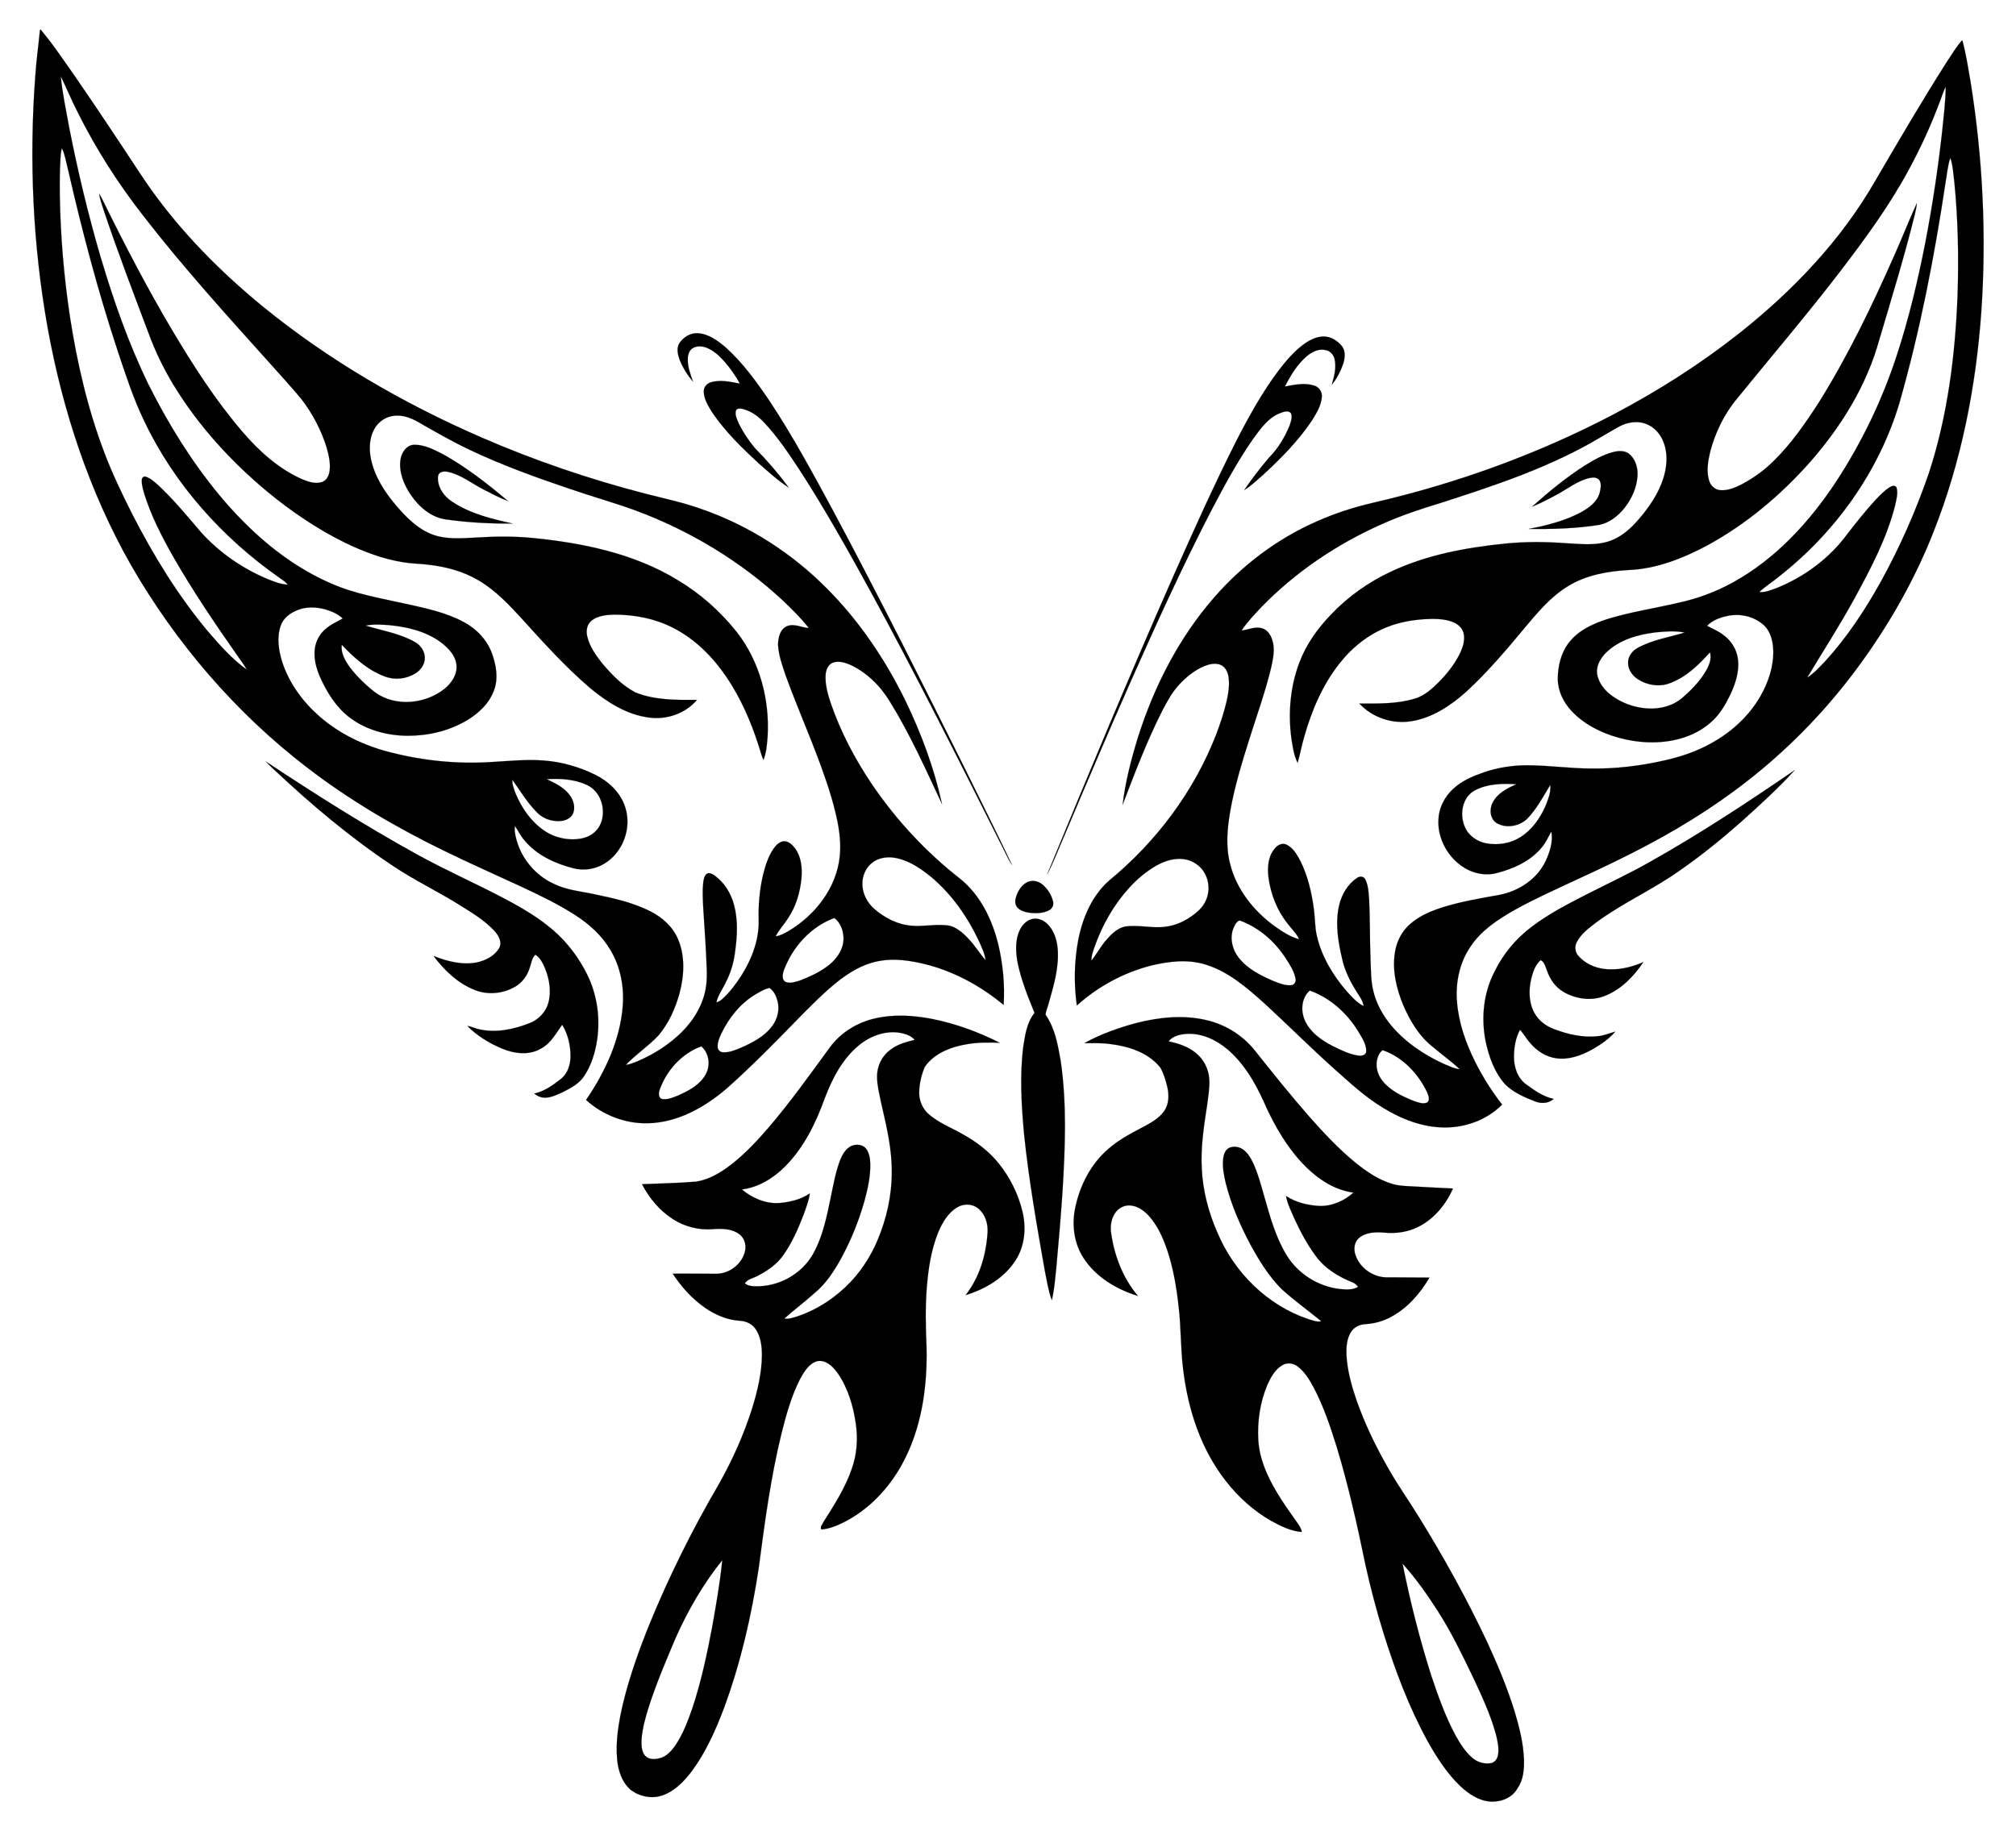
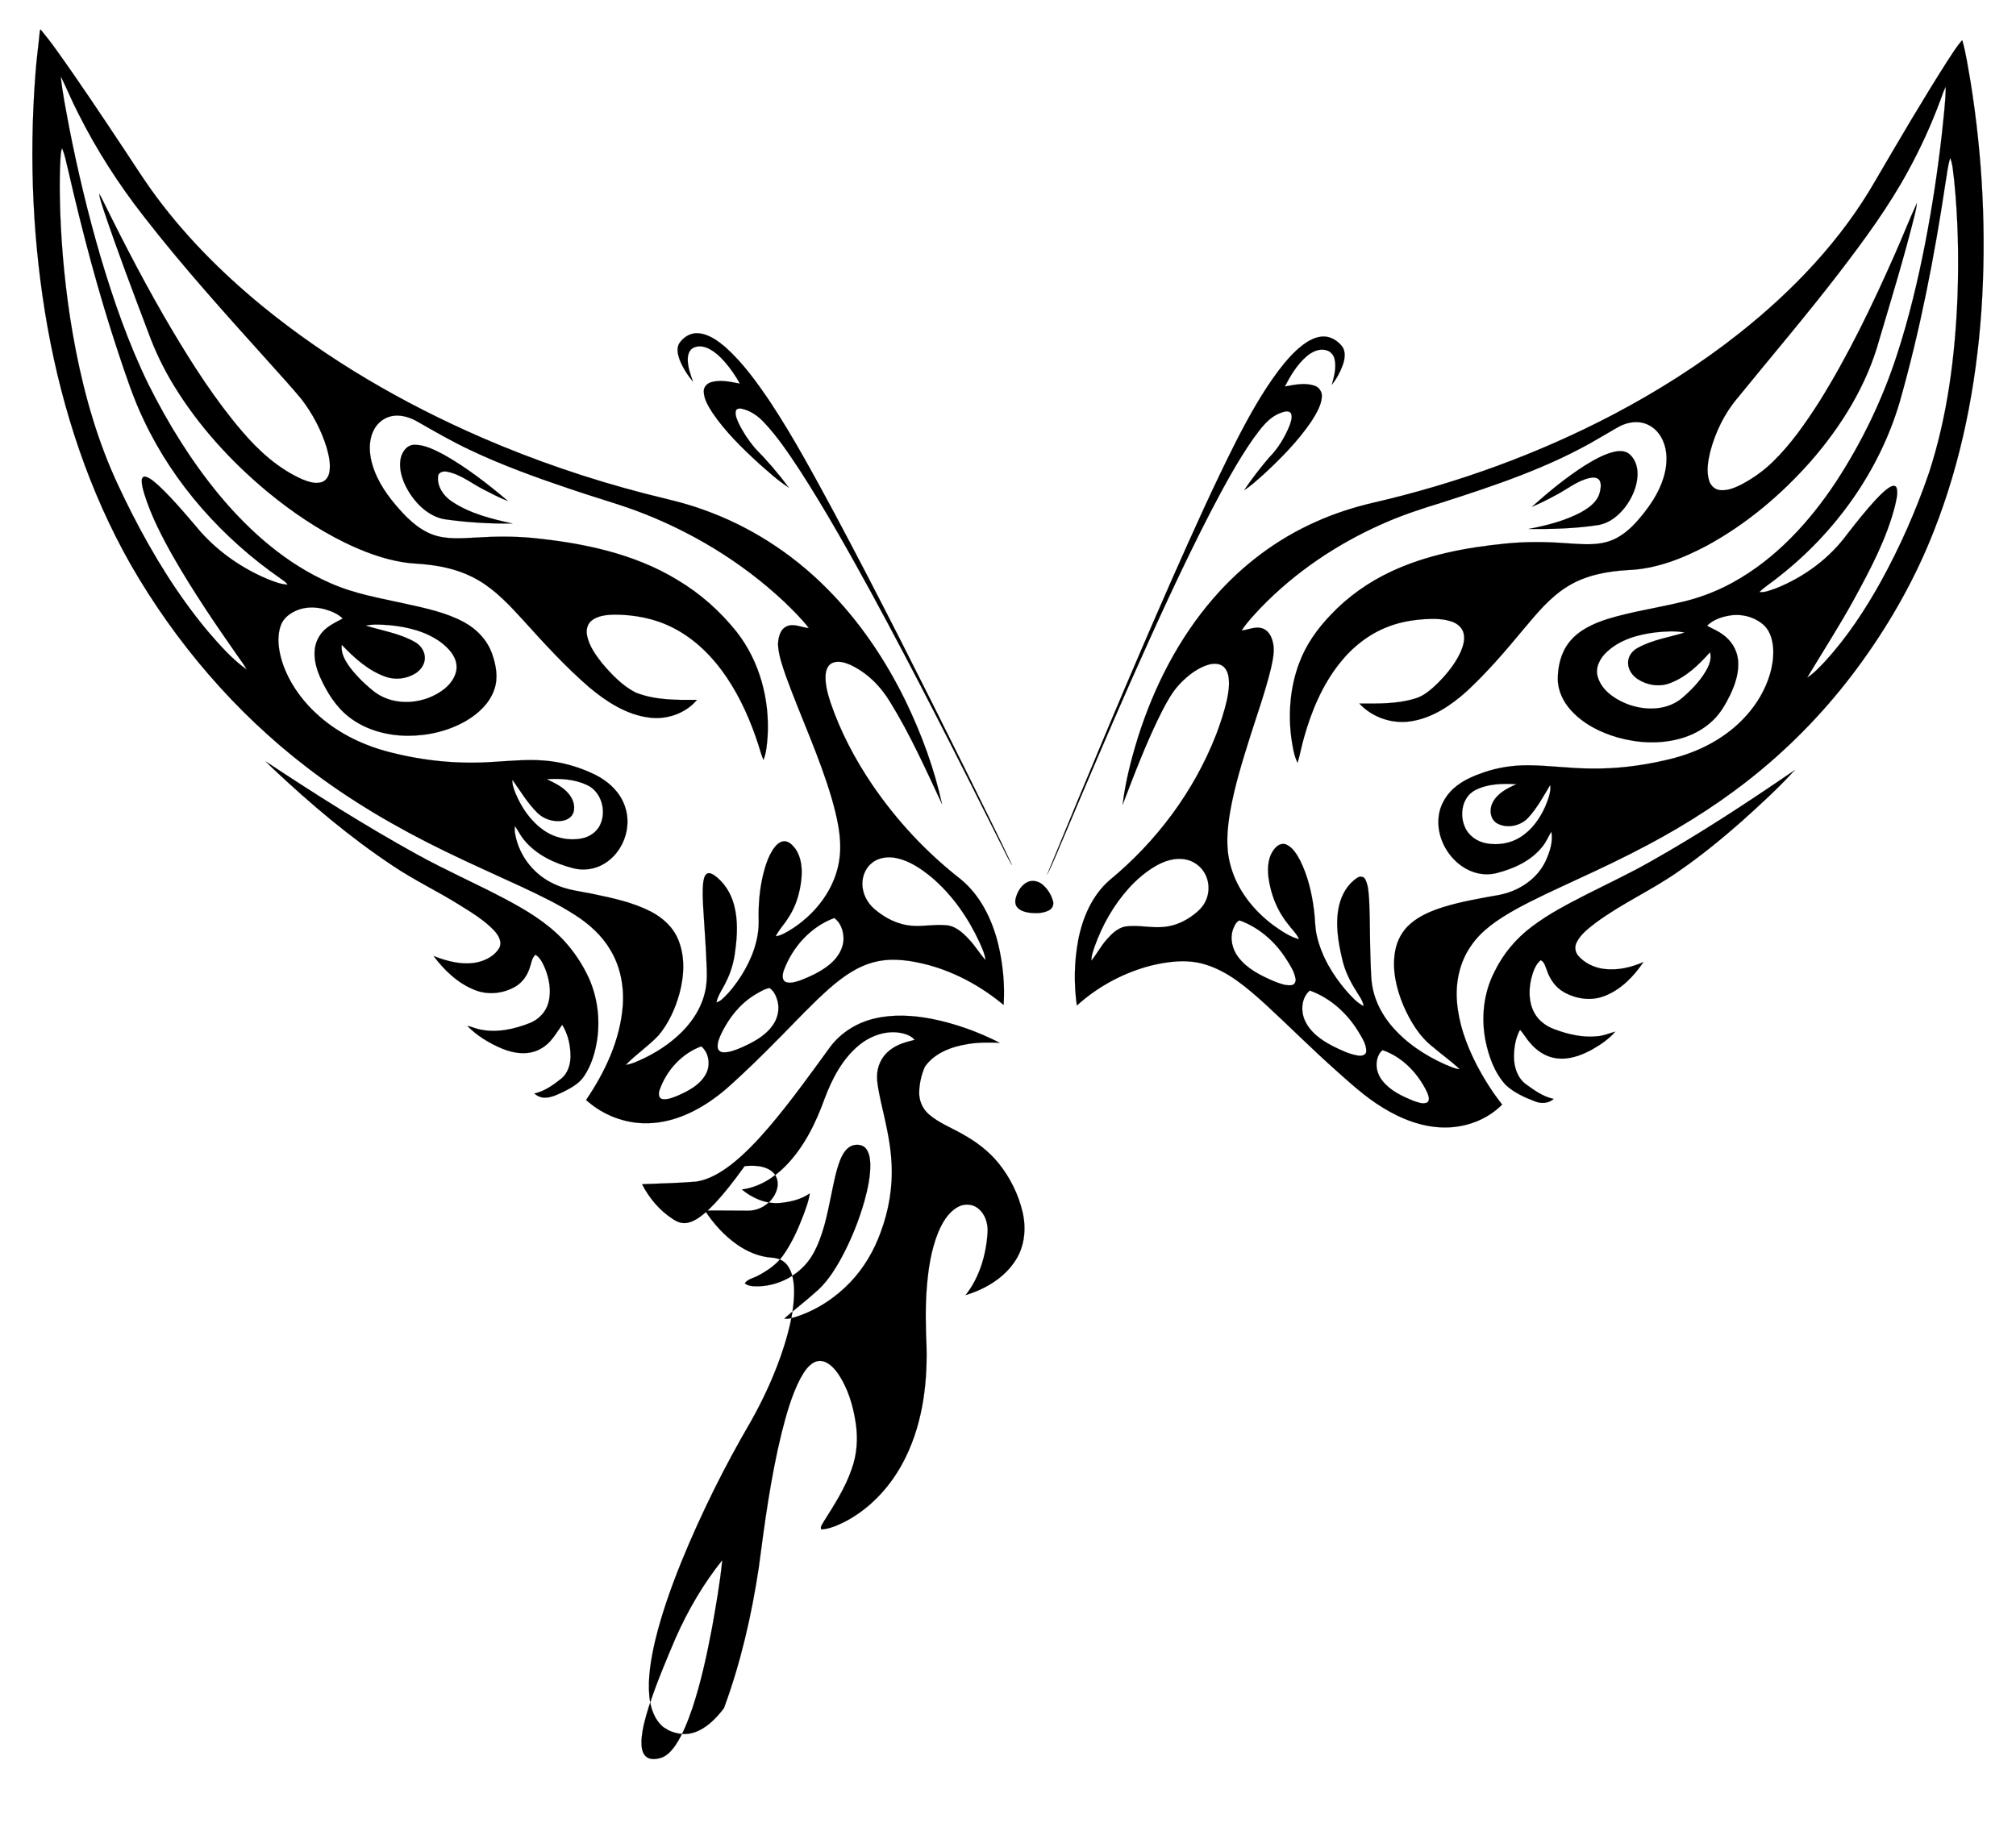
<svg xmlns="http://www.w3.org/2000/svg" version="1.1" id="Layer_1" x="0px" y="0px" viewBox="-2607.032 482.767 1768.032 1606.139" enable-background="new -2607.032 482.767 1768.032 1606.139" xml:space="preserve">
  <g id="_x23_fefefeff">
</g>
  <g id="_x23_000000ff">
    <path stroke="#000000" stroke-width="0.094" d="M-2572.053,509.6l0.616-0.995c4.823,5.869,9.505,11.85,13.894,18.039   c20.619,28.755,40.175,58.24,59.774,87.692c7.683,11.487,15.055,23.192,23.064,34.457   c27.533,38.578,61.177,72.494,97.753,102.51c58.125,47.49,123.679,85.396,192.406,115.292   c46.272,20.059,94.129,36.419,142.936,49.061c16.619,4.294,33.489,7.766,49.666,13.61   c41.434,14.31,79.242,38.596,110.079,69.692c28.658,28.747,51.588,62.85,69.298,99.284   c13.79,28.69,24.923,58.804,31.713,89.945c-14.192-30.339-27.892-61.055-45.516-89.613   c-8.419-14.059-20.58-26.179-35.621-32.965c-4.785-1.94-10.461-3.526-15.399-1.232   c-4.07,2.09-5.487,6.941-5.646,11.206c-0.303,8.105,1.98,16.023,4.45,23.658   c8.672,25.331,21.23,49.212,36.175,71.383c21.338,31.412,47.466,59.591,77.409,82.959   c17.686,14.271,28.057,35.644,33.394,57.357c4.135,17.405,5.886,35.451,4.756,53.325   c-19.026-15.83-41.165-28.153-65.078-34.8c-15.462-4.13-32-6.903-47.794-2.958   c-15.116,3.648-28.055,12.937-39.61,22.989c-15.111,13.308-28.818,28.108-42.977,42.405   c-15.596,15.819-31.366,31.482-48.044,46.16c-19.167,16.324-42.784,29.445-68.519,29.974   c-19.798,0.477-39.539-7.114-54.165-20.419c16.674-24.549,29.863-52.586,32.176-82.512   c1.245-16.92-2.002-34.41-10.828-49.028c-7.349-12.597-18.409-22.599-30.585-30.422   c-14.936-9.709-31.05-17.383-47.138-24.947c-22.478-10.428-45.143-20.419-67.395-31.306   c-42.645-20.73-83.811-44.778-121.388-73.768c-62.513-48.02-114.725-109.045-154.007-177.294   c-36.519-64.257-59.904-135.4-73.02-207.969c-13.031-72.858-16.386-147.381-10.84-221.156   C-2575.183,535.963-2573.298,522.815-2572.053,509.6 M-2546.513,593.806   c7.494,38.4,16.624,76.495,27.604,114.054c11.393,38.297,24.54,76.21,42.106,112.156   c17.232,34.433,37.627,67.425,62.202,97.124c26.683,31.993,58.928,60.456,97.455,77.2   c21.152,9.454,44.156,13.22,66.621,18.217c17.096,3.79,34.574,7.439,50.145,15.8   c11.285,6.013,20.734,15.864,24.98,28.057c3.394,9.771,5.431,20.725,1.983,30.776   c-4.004,12.2-13.9,21.456-24.735,27.802c-15.502,9.02-33.554,13.213-51.414,13.162   c-18.059-0.128-36.486-5.035-50.96-16.117c-12.009-9.155-20.044-22.447-26.116-36.041   c-4.744-11.066-7.208-24.884-0.064-35.527c4.545-7.548,12.842-11.125,20.238-15.167   c-4.314-4.201-10.028-6.505-15.721-8.137c-7.97-2.136-16.721-2.287-24.434,0.935   c-6.192,2.552-12.106,6.994-14.275,13.59c-3.521,10.3-1.803,21.562,1.363,31.721   c6.09,18.769,18.22,35.174,33.007,48.049c17.707,15.377,39.461,25.663,62.138,31.285   c29.314,7.498,59.782,10.476,89.98,8.324c14.655-0.816,29.351-2.36,44.038-1.215   c15.794,1.125,31.291,5.617,45.496,12.556c11.761,5.908,22.244,15.705,26.188,28.558   c5.954,18.096-2.066,39.63-18.422,49.403c-8.133,4.985-18.303,6.402-27.498,3.907   c-15.908-4.171-31.773-11.467-42.453-24.363c-3.346-3.79-5.457-8.414-8.32-12.528   c-0.732,3.993,0.254,8.003,1.246,11.852c4.52,16.879,16.774,31.431,32.656,38.739   c11.316,5.621,24.069,6.661,36.26,9.294c16.598,3.493,33.435,7.169,48.661,14.928   c10.335,5.248,19.582,13.469,24.126,24.328c6.429,15.05,5.43,32.181,1.299,47.701   c-3.715,13.273-9.491,26.245-18.458,36.83c-8.83,9.376-19.743,16.532-28.64,25.807   c4.022-0.531,7.793-2.137,11.499-3.735c13.877-6.073,26.874-14.409,37.66-25.102   c11.029-10.99,19.397-25.204,21.368-40.827c1.186-9.17,0.21-18.42-0.079-27.62   c-0.65-13.859-1.802-27.687-2.56-41.543c-0.307-7.024-0.741-14.092,0.045-21.098   c0.426-2.7,0.8-5.868,3.095-7.694c2.176-1.405,4.743,0.091,6.64,1.301   c8.771,6.197,14.655,15.899,17.345,26.198c3.423,12.953,2.802,26.566,0.998,39.716   c-1.066,9.432-3.586,18.705-7.906,27.18c-2.765,6.192-7.178,11.704-8.618,18.435   c1.881-0.588,3.637-1.523,5.07-2.906c6.763-6.115,12.303-13.483,17.165-21.163   c8.832-14.185,15.133-30.55,14.863-47.455c-0.378-13.444,0.667-26.982,3.76-40.087   c1.985-8.181,4.562-16.407,9.358-23.41c2.241-3.106,5.388-6.344,9.496-6.387c4.07,0.133,7.058,3.418,9.403,6.412   c5.449,7.574,6.252,17.387,5.453,26.408c-1.219,12.148-4.723,24.282-11.602,34.477   c-3.38,5.552-8.072,10.222-10.945,16.076c3.972-0.469,7.498-2.496,10.938-4.424   c23.573-13.866,42.412-37.921,45.228-65.677c1.822-17.186-2.378-34.278-7.002-50.704   c-10.764-36.767-27.188-71.499-40.24-107.459c-3.054-8.914-6.343-17.961-6.889-27.45   c0.119-6.043,1.653-13.514,7.75-16.255c6.397-2.637,12.865,1.145,19.274,1.621   c-6.431-8.323-13.961-15.727-21.529-23.014c-37.879-35.586-83.321-62.872-132.073-80.749   c-18.507-6.639-37.461-11.932-56.031-18.375c-29.816-10.032-59.46-20.758-87.891-34.26   c-15.411-7.309-30.201-15.81-44.989-24.276c-6.27-3.683-13.516-6.324-20.892-5.599   c-7.193,0.58-13.847,4.998-17.423,11.229c-4.582,7.76-4.968,17.272-3.357,25.951   c3.047,15.555,11.783,29.329,21.92,41.241c8.961,10.525,19.08,20.909,32.285,25.853   c12.229,4.469,25.455,3.226,38.185,2.594c16.482-1.049,33.041-1.215,49.5,0.356   c43.98,4.407,88.78,13.509,126.976,36.789c20.006,11.873,37.688,27.576,52.129,45.776   c20.14,25.788,28.963,59.306,27.011,91.726c-0.574,6.89-1.042,13.952-3.6,20.437   c-1.984-4.299-3.006-8.954-4.521-13.421c-6.684-20.678-15.512-40.801-27.645-58.89   c-12.232-18.139-28.21-34.256-47.985-44.034c-15.621-7.863-33.236-11.138-50.646-11.135   c-6.815,0.178-14.206,0.812-19.798,5.112c-4.073,3.1-5.153,8.7-4.094,13.485   c1.914,9.008,7.409,16.716,12.979,23.847c8.437,9.966,17.743,19.763,29.444,25.846   c17.06,6.849,35.834,6.619,53.918,6.516c-10.048,11.95-26.439,17.525-41.772,15.522   c-20.014-2.479-37.551-13.894-52.698-26.568c-20.839-18.011-39.435-38.409-57.855-58.827   c-11.827-12.924-23.956-26.046-39.208-34.998c-13.704-8.146-29.446-12.167-45.198-13.854   c-6.894-0.835-13.884-0.847-20.736-1.997c-17.87-2.845-34.956-9.31-51.165-17.173   c-24.34-11.922-46.891-27.265-67.786-44.463c-32.099-26.667-60.698-57.941-82.457-93.648   c-8.969-14.671-16.442-30.238-22.312-46.401c-13.437-35.528-26.965-71.043-39.064-107.06   c-1.428-4.778-3.359-9.467-3.95-14.456c1.737,2.722,3.054,5.667,4.507,8.543   c18.575,37.64,37.997,74.899,59.409,111.015c18.375,30.859,37.855,61.284,61.243,88.626   c14.788,17.392,32.223,33.19,53.337,42.42c5.138,2.017,10.898,3.997,16.41,2.353   c4.002-1.144,6.375-5.109,7.007-9.034c1.143-7.126-0.481-14.342-2.408-21.182   c-4.729-15.421-12.378-29.944-22.2-42.708c-8.555-10.345-17.671-20.201-26.593-30.22   c-38.306-42.626-76.866-85.127-111.99-130.441c-21.845-27.973-41.099-58.001-57.015-89.736   c-5.567-10.706-10.105-21.915-15.435-32.72C-2552.283,564.531-2549.179,579.157-2546.513,593.806 M-2554.105,623.215   c-0.55,10.422-0.635,20.873-0.472,31.302c0.569,35.546,3.607,71.057,8.901,106.211   c6.282,40.566,15.592,80.82,30.217,119.236c6.973,18.445,15.547,36.224,24.417,53.809   c18.634,36.348,40.111,71.468,66.379,102.84c10.382,12.029,21.015,24.166,33.998,33.477   c-2.25-4.287-5.343-8.049-8.027-12.052c-19.838-28.307-39.245-56.97-56.437-86.966   c-9.925-17.592-19.325-35.67-25.334-55.024c-1.095-3.854-2.331-7.784-2.24-11.844   c-0.084-1.746,1.17-3.921,3.193-3.351c4.668,1.315,8.218,4.925,11.794,8.022   c13.265,12.521,24.91,26.613,36.719,40.479c16.181,18.031,36.601,32.16,58.947,41.471   c5.532,2.179,11.202,4.456,17.223,4.762c-1.593-2.48-4.224-3.91-6.521-5.615   c-50.52-35.193-93.075-82.639-119.466-138.482c-9.221-19.108-15.773-39.316-22.489-59.39   c-17.492-52.626-31.615-106.305-43.993-160.351c-1.698-6.356-2.614-13.005-5.394-19.02   C-2553.813,616.115-2553.879,619.697-2554.105,623.215 M-2300.084,1068.248c6.39,8.333,14.048,15.664,22.341,22.082   c17.956,12.697,43.858,9.978,60.645-3.433c6.167-5.038,11.293-12.65,10.396-20.945   c-0.867-8.229-7.049-14.599-13.251-19.475c-13.171-9.862-29.717-13.876-45.859-15.369   c-6.811-0.455-13.774-1.026-20.502,0.418c14.464,4.488,29.865,6.781,43.18,14.415   c5.301,2.93,9.147,8.782,8.651,14.956c-0.415,5.248-3.872,9.823-8.238,12.542   c-7.946,4.948-18.137,6.058-26.892,2.683c-14.881-5.487-26.909-16.454-37.694-27.756   C-2308.314,1055.764-2304.231,1062.504-2300.084,1068.248 M-2154.868,1178.733   c5.233,12.651,13.377,24.458,24.719,32.353c9.538,6.707,21.805,9.329,33.254,7.139   c6.576-1.256,12.77-5.254,15.872-11.307c6.338-12.342,1.558-29.959-11.545-35.733   c-10.869-5.014-23.196-5.697-34.974-4.969c6.822,3.343,14.023,6.626,19.017,12.578   c3.798,4.352,6.151,10.561,4.498,16.289c-1.254,4.552-5.879,7.157-10.3,7.724   c-7.812,1.066-16.128-1.649-21.663-7.3c-8.543-8.502-14.699-18.961-21.642-28.718   C-2157.981,1170.959-2156.339,1174.917-2154.868,1178.733 M-2028.608,1438.966c-1,2.792-1.055,7.345,2.727,7.923   c4.87,0.57,9.546-1.569,13.951-3.381c9.1-4.057,18.623-9.121,23.691-18.121   c4.53-7.827,3.28-18.894-3.779-24.818C-2009.24,1406.933-2022.649,1421.766-2028.608,1438.966 M-1974.257,1388.983   c-1.796,3.887-3.757,8.06-3.371,12.451c0.109,2.502,2.362,4.333,4.798,4.371   c5.241,0.293,10.243-1.819,15.029-3.736c10.362-4.557,21.03-9.912,27.928-19.226   c4.73-6.175,6.78-14.48,4.731-22.054c-1.172-4.337-3.185-8.912-7.093-11.415   c-4.777,0.97-8.982,3.753-13.149,6.171C-1958.174,1363.433-1967.734,1375.602-1974.257,1388.983 M-1919.672,1334.065   c-1.096,3.309-2.05,8.552,2.048,10.196c4.223,1.31,8.668-0.301,12.694-1.619   c9.149-3.567,18.217-7.82,25.812-14.138c6.681-5.602,11.956-13.721,11.866-22.692   c-0.103-6.651-2.543-13.784-8.095-17.811C-1896.13,1295.654-1912.101,1313.523-1919.672,1334.065 M-1850.729,1258.338   c0.061,8.295,4.232,16.242,10.402,21.663c9.264,7.984,20.75,13.957,33.114,14.792   c9.655,0.839,19.275-1.342,28.924-0.495c8.651,0.124,15.5,6.424,21.062,12.409   c5.375,5.622,9.289,12.446,14.507,18.206c-0.583-5.63-3.232-10.753-5.405-15.886   c-9.941-21.401-23.756-41.296-41.798-56.645c-8.988-7.366-18.936-14.304-30.471-16.837   c-7.337-1.638-15.675-0.862-21.718,3.958C-1847.858,1243.883-1850.874,1251.202-1850.729,1258.338z" />
    <path stroke="#000000" stroke-width="0.094" d="M-2255.884,886.402c0.771-6.392,5.333-13.588,12.457-13.505   c9.142,0.016,17.498,4.509,25.43,8.586c20.293,11.392,38.727,25.784,56.47,40.761   c-7.346-2.668-14.22-6.478-21.189-9.982c-10.541-5.352-20.071-13.289-31.892-15.682   c-3.181-0.77-7.794,0.031-8.28,3.929c-0.919,9.1,4.955,17.525,12.347,22.303   c15.853,10.583,34.716,15.149,53.092,19.189c-19.222,0.175-38.485-0.839-57.536-3.486   c-13.596-1.445-24.739-11.182-32.128-22.156C-2252.83,907.584-2257.242,897.065-2255.884,886.402z" />
    <path stroke="#000000" stroke-width="0.094" d="M-2366.441,1158.091c-2.562-2.434-5.146-4.834-7.536-7.432   c43.094,28.571,86.843,56.254,132.111,81.278c25.429,14.114,52.11,25.769,77.816,39.36   c18.557,9.846,36.987,20.825,51.416,36.348c9.05,9.792,16.534,21.05,22.085,33.169   c7.421,16.676,9.836,35.474,7.266,53.526c-1.649,11.341-5.021,22.674-11.432,32.266   c-4.413,6.783-11.835,10.62-18.831,14.168c-5.379,2.361-10.985,5.335-17.044,4.748   c-2.957-0.22-5.594-1.736-7.864-3.541c8.962-1.954,16.547-7.478,23.62-13.049   c5.606-4.55,7.943-11.913,8.149-18.913c0.12-9.842-2.065-19.969-7.311-28.382   c-5.322,7.396-9.801,15.996-18.075,20.6c-10.477,6.509-23.763,4.867-34.653,0.323   c-11.169-4.718-21.877-11.15-30.394-19.847c3.791,0.489,7.223,2.392,10.984,3.062   c14.741,3.13,30.023-0.179,43.792-5.66c7.712-3.07,14.053-9.623,16.226-17.71   c2.765-10.144,0.899-21.051-3.074-30.628c-1.932-4.325-4.061-8.997-8.274-11.558   c-3.385,2.997-3.555,7.773-5.107,11.74c-2.101,6.603-6.374,12.59-12.396,16.142   c-10.646,6.287-24.2,7.679-35.725,3.023c-14.783-5.815-26.665-17.208-36.049-29.748   c12.126,4.675,25.435,8.236,38.449,5.474c7.466-1.704,15.009-5.678,19.052-12.396   c2.845-5.354-0.577-11.261-4.218-15.221c-8.655-9.253-19.648-15.851-30.322-22.508   c-19.15-12.06-39.709-21.711-58.504-34.362C-2299.578,1217.662-2333.854,1188.66-2366.441,1158.091z" />
    <path stroke="#000000" stroke-width="0.094" d="M-2010.953,798.41c-1.619-4.508-2.976-9.877-0.46-14.318   c3.547-5.519,9.923-9.546,16.642-9.019c9.282,0.643,17.142,6.488,24.014,12.296   c15.363,13.749,27.443,30.652,38.959,47.63c20.653,31.246,38.352,64.298,56.177,97.204   c39.681,74.307,77.496,149.576,114.94,225.027c13.79,28.102,27.903,56.062,41.253,84.362   c-4.153-6.171-6.896-13.175-10.423-19.712c-36.884-73.657-73.922-147.257-113.305-219.615   c-19.899-36.319-40.134-72.494-62.628-107.281c-9.663-14.595-19.405-29.309-31.52-42.035   c-5.199-5.584-11.815-10.058-19.343-11.709c-1.815-0.336-4.353-0.226-5.038,1.867   c-0.866,3.734,0.954,7.366,2.374,10.716c3.814,7.914,8.724,15.295,14.366,22.024   c10.675,10.834,20.659,22.405,29.707,34.631c-9.458-6.057-17.759-13.716-26.179-21.107   c-14.874-13.646-29.476-27.901-40.869-44.66c-3.526-5.665-7.416-11.709-7.539-18.596   c-0.147-3.902,2.945-7.186,6.596-8.124c8.243-2.352,16.852-0.279,25.056,1.25   c-3.738-6.879-8.275-13.323-13.399-19.237c-4.263-4.816-9.134-9.315-15.072-11.958   c-4.08-1.75-9.141-2.239-13.043,0.226c-3.031,1.969-4.086,5.762-4.169,9.181   c-0.193,6.997,2.341,13.636,4.615,20.125C-2004.071,811.835-2008.186,805.393-2010.953,798.41z" />
-     <path stroke="#000000" stroke-width="0.094" d="M-2016.814,1552.167c-11.669-7.462-20.856-18.421-27.149-30.67   c15.873-0.673,31.779-0.926,47.611-2.272c11.437-1.81,21.596-8.033,30.64-14.982   c12.426-9.713,23.198-21.332,33.455-33.259c18.942-22.286,35.949-46.099,53.171-69.71   c9.513-12.834,23.88-21.674,39.409-25.172c16.245-3.819,33.225-2.748,49.509,0.303   c20.849,4.149,41.027,11.435,59.962,21.068c-9.313-0.404-18.704-0.433-27.934,1.061   c-14.196,2.277-29.239,7.687-37.778,19.936c-3.046,6.912-4.762,14.507-4.983,22.062   c-0.258,7.368,2.814,14.752,8.408,19.604c8.561,7.467,19.333,11.574,29.103,17.166   c12.17,6.655,23.537,15.118,32.268,25.995c9.927,12.347,17.139,26.929,20.814,42.344   c3.411,14.169,2.05,29.888-5.898,42.362c-9.842,15.606-26.643,25.527-43.978,30.764   c12.276-15.605,18.042-35.417,19.258-55.025c0.499-7.889-2.194-16.438-8.687-21.318   c-5.059-3.91-12.376-3.948-17.762-0.72c-8.331,4.791-13.264,13.593-16.912,22.179   c-6.317,15.708-8.755,32.653-10.037,49.444c-1.256,16.937-0.878,33.932-0.135,50.871   c0.845,35.329-4.333,71.761-21.552,103.077c-11.717,21.35-29.334,39.881-51.235,50.877   c-6.122,2.972-12.577,5.702-19.438,6.182c-1.47-2.299,1.057-4.556,1.915-6.624   c9.318-14.837,19.032-29.723,24.699-46.433c4.584-12.605,5.519-26.27,3.639-39.492   c-2.272-15.78-6.929-31.639-16.132-44.832c-4.046-5.564-10.227-11.709-17.74-10.234   c-7.277,2.045-11.42,9.171-14.896,15.335c-7.762,15.059-12.267,31.525-16.415,47.87   c-9.512,38.795-14.78,78.43-19.982,117.977c-6.322,41.888-15.847,83.439-30.532,123.217   c-7.348,19.386-15.867,38.611-28.252,55.36c-6.884,8.969-15.225,17.707-26.251,21.323   c-7.445,2.506-15.676,1.325-22.631-2.089l-4.259-2.638c-8.041-6.674-11.382-17.177-12.302-27.238   c-1.446-16.258,1.455-32.528,5.058-48.317c5.785-23.965,14.091-47.251,23.332-70.075   c17.249-42.096,37.545-82.939,60.492-122.212c12.011-21.274,22.161-43.664,29.508-66.98   c4.684-15.237,8.511-30.969,8.624-46.99c-0.1-8.025-1.026-16.633-5.95-23.269   c-3.109-4.266-8.305-6.437-13.459-6.7c-10.966-0.698-21.397-5.088-30.36-11.299   c-11.407-7.923-20.888-18.406-28.45-29.994c12.752-0.23,25.504,0.128,38.254,0.072   c11.712-0.051,23.014-8.861,25.261-20.466c1.088-5.384-0.907-11.431-5.539-14.569   c-6.701-4.715-15.317-4.687-23.155-4.072C-1994.308,1561.883-2006.619,1558.705-2016.814,1552.167 M-1956.444,1526.121   c9.121,7.531,20.787,12.721,32.803,11.894c9.395-0.792,18.916-3.023,26.791-8.426   c-0.838,6.538-3.365,12.689-5.535,18.851c-4.751,12.419-10.18,24.737-17.933,35.603   c-5.451,7.775-13.539,13.2-21.796,17.625c-3.933,2.21-8.933,2.819-11.72,6.692   c2.184,2.058,5.225,2.483,8.106,2.656c20.693,0.983,41.623-10.191,51.781-28.378   c8.797-15.819,12.234-33.827,15.853-51.37c2.181-10.435,4.052-21.015,7.908-31.002   c2.055-5.008,5.01-10.33,10.27-12.518c4.21-1.556,9.819-1.059,12.614,2.86   c2.69,3.748,3.324,8.516,3.502,13.014c0.205,11.007-2.209,21.875-5.071,32.441   c-4.991,17.67-11.929,34.816-20.722,50.931c-6.141,11.018-13.156,21.87-23.024,29.921   c-8.6,7.789-17.939,14.721-26.572,22.43c3.753,0.701,7.416-0.712,10.959-1.741   c17.947-5.94,34.182-16.694,47.163-30.38c11.724-12.359,20.504-27.352,26.285-43.334   c7.292-19.409,10.814-40.27,9.631-60.999c-0.849-18.476-5.453-36.453-9.488-54.42   c-1.351-6.954-3.166-13.9-3.21-21.008c-0.151-8.986,3.896-17.971,11.112-23.43   c6.252-5.138,14.182-7.249,21.872-9.144c-2.596-2.949-6.198-4.674-9.947-5.572   c-13.696-3.507-28.308,1.512-38.944,10.31c-14.489,11.999-23.451,29.186-29.988,46.521   c-7.779,21.601-18.135,42.9-34.415,59.424C-1928.448,1516.053-1941.666,1524.252-1956.444,1526.121    M-2014.383,1919.24c-8.535,20.086-17.104,40.209-23.772,61.004c-2.925,9.433-5.675,19.058-6.281,28.963   c-0.114,4.705,0.005,10.001,3.28,13.735c3.221,3.441,8.425,3.148,12.618,2.075   c6.08-1.422,10.416-6.429,13.848-11.326c6.711-9.982,10.985-21.345,14.893-32.651   c7.636-23.042,12.75-46.835,17.261-70.66c3.48-19.617,6.984-39.29,8.939-59.122   C-1990.166,1871.932-2003.633,1895.045-2014.383,1919.24z" />
+     <path stroke="#000000" stroke-width="0.094" d="M-2016.814,1552.167c-11.669-7.462-20.856-18.421-27.149-30.67   c15.873-0.673,31.779-0.926,47.611-2.272c11.437-1.81,21.596-8.033,30.64-14.982   c12.426-9.713,23.198-21.332,33.455-33.259c18.942-22.286,35.949-46.099,53.171-69.71   c9.513-12.834,23.88-21.674,39.409-25.172c16.245-3.819,33.225-2.748,49.509,0.303   c20.849,4.149,41.027,11.435,59.962,21.068c-9.313-0.404-18.704-0.433-27.934,1.061   c-14.196,2.277-29.239,7.687-37.778,19.936c-3.046,6.912-4.762,14.507-4.983,22.062   c-0.258,7.368,2.814,14.752,8.408,19.604c8.561,7.467,19.333,11.574,29.103,17.166   c12.17,6.655,23.537,15.118,32.268,25.995c9.927,12.347,17.139,26.929,20.814,42.344   c3.411,14.169,2.05,29.888-5.898,42.362c-9.842,15.606-26.643,25.527-43.978,30.764   c12.276-15.605,18.042-35.417,19.258-55.025c0.499-7.889-2.194-16.438-8.687-21.318   c-5.059-3.91-12.376-3.948-17.762-0.72c-8.331,4.791-13.264,13.593-16.912,22.179   c-6.317,15.708-8.755,32.653-10.037,49.444c-1.256,16.937-0.878,33.932-0.135,50.871   c0.845,35.329-4.333,71.761-21.552,103.077c-11.717,21.35-29.334,39.881-51.235,50.877   c-6.122,2.972-12.577,5.702-19.438,6.182c-1.47-2.299,1.057-4.556,1.915-6.624   c9.318-14.837,19.032-29.723,24.699-46.433c4.584-12.605,5.519-26.27,3.639-39.492   c-2.272-15.78-6.929-31.639-16.132-44.832c-4.046-5.564-10.227-11.709-17.74-10.234   c-7.277,2.045-11.42,9.171-14.896,15.335c-7.762,15.059-12.267,31.525-16.415,47.87   c-9.512,38.795-14.78,78.43-19.982,117.977c-6.322,41.888-15.847,83.439-30.532,123.217   c-6.884,8.969-15.225,17.707-26.251,21.323   c-7.445,2.506-15.676,1.325-22.631-2.089l-4.259-2.638c-8.041-6.674-11.382-17.177-12.302-27.238   c-1.446-16.258,1.455-32.528,5.058-48.317c5.785-23.965,14.091-47.251,23.332-70.075   c17.249-42.096,37.545-82.939,60.492-122.212c12.011-21.274,22.161-43.664,29.508-66.98   c4.684-15.237,8.511-30.969,8.624-46.99c-0.1-8.025-1.026-16.633-5.95-23.269   c-3.109-4.266-8.305-6.437-13.459-6.7c-10.966-0.698-21.397-5.088-30.36-11.299   c-11.407-7.923-20.888-18.406-28.45-29.994c12.752-0.23,25.504,0.128,38.254,0.072   c11.712-0.051,23.014-8.861,25.261-20.466c1.088-5.384-0.907-11.431-5.539-14.569   c-6.701-4.715-15.317-4.687-23.155-4.072C-1994.308,1561.883-2006.619,1558.705-2016.814,1552.167 M-1956.444,1526.121   c9.121,7.531,20.787,12.721,32.803,11.894c9.395-0.792,18.916-3.023,26.791-8.426   c-0.838,6.538-3.365,12.689-5.535,18.851c-4.751,12.419-10.18,24.737-17.933,35.603   c-5.451,7.775-13.539,13.2-21.796,17.625c-3.933,2.21-8.933,2.819-11.72,6.692   c2.184,2.058,5.225,2.483,8.106,2.656c20.693,0.983,41.623-10.191,51.781-28.378   c8.797-15.819,12.234-33.827,15.853-51.37c2.181-10.435,4.052-21.015,7.908-31.002   c2.055-5.008,5.01-10.33,10.27-12.518c4.21-1.556,9.819-1.059,12.614,2.86   c2.69,3.748,3.324,8.516,3.502,13.014c0.205,11.007-2.209,21.875-5.071,32.441   c-4.991,17.67-11.929,34.816-20.722,50.931c-6.141,11.018-13.156,21.87-23.024,29.921   c-8.6,7.789-17.939,14.721-26.572,22.43c3.753,0.701,7.416-0.712,10.959-1.741   c17.947-5.94,34.182-16.694,47.163-30.38c11.724-12.359,20.504-27.352,26.285-43.334   c7.292-19.409,10.814-40.27,9.631-60.999c-0.849-18.476-5.453-36.453-9.488-54.42   c-1.351-6.954-3.166-13.9-3.21-21.008c-0.151-8.986,3.896-17.971,11.112-23.43   c6.252-5.138,14.182-7.249,21.872-9.144c-2.596-2.949-6.198-4.674-9.947-5.572   c-13.696-3.507-28.308,1.512-38.944,10.31c-14.489,11.999-23.451,29.186-29.988,46.521   c-7.779,21.601-18.135,42.9-34.415,59.424C-1928.448,1516.053-1941.666,1524.252-1956.444,1526.121    M-2014.383,1919.24c-8.535,20.086-17.104,40.209-23.772,61.004c-2.925,9.433-5.675,19.058-6.281,28.963   c-0.114,4.705,0.005,10.001,3.28,13.735c3.221,3.441,8.425,3.148,12.618,2.075   c6.08-1.422,10.416-6.429,13.848-11.326c6.711-9.982,10.985-21.345,14.893-32.651   c7.636-23.042,12.75-46.835,17.261-70.66c3.48-19.617,6.984-39.29,8.939-59.122   C-1990.166,1871.932-2003.633,1895.045-2014.383,1919.24z" />
    <path stroke="#000000" stroke-width="0.094" d="M-1522.653,869.246c10.974-21.328,22.634-42.454,37.084-61.664   c6.288-8.197,13.081-16.165,21.363-22.433c5.18-3.826,11.211-7.125,17.812-7.224   c6.59-0.118,12.607,3.821,16.553,8.864c3.181,4.664,2.239,10.762,0.551,15.786   c-2.257,6.342-5.47,12.421-9.726,17.642c1.98-7.243,4.215-14.915,2.412-22.431   c-0.809-3.841-3.825-7.156-7.725-7.925c-6.194-1.566-12.383,1.647-16.954,5.591   c-8.235,7.18-13.984,16.711-18.89,26.341c8.393-1.53,17.292-3.535,25.67-0.805   c4.264,1.206,7.126,5.53,6.734,9.923c-0.615,7.888-5.042,14.827-9.127,21.366   c-11.883,17.554-26.904,32.728-42.447,47.039c-5.336,4.647-10.473,9.617-16.518,13.319   c6.661-9.825,13.943-19.265,21.634-28.323c7.897-7.907,13.769-17.656,18.051-27.931   c1.173-3.508,2.848-7.505,1.317-11.147c-2.177-2.772-6.125-1.335-8.859-0.358   c-10.893,3.875-17.712,13.861-24.288,22.751c-14.122,20.296-25.825,42.136-37.267,64.009   c-25.195,48.867-47.94,98.944-70.242,149.179c-19.804,44.759-38.952,89.807-58.036,134.884   c-5.073,11.42-9.325,23.243-15.199,34.284c35.844-87.239,72.153-174.296,110.207-260.602   C-1560.641,949.006-1542.595,908.663-1522.653,869.246z" />
    <path stroke="#000000" stroke-width="0.094" d="M-1715.455,1268.072c1.738-4.781,4.894-9.402,9.614-11.63   c4.337-2.007,9.587-0.779,13.135,2.265c4.479,3.821,7.813,9.074,9.209,14.796c0.769,2.994-0.699,6.237-3.429,7.663   c-5.121,2.78-11.238,2.838-16.89,2.278c-4.211-0.608-8.901-1.772-11.522-5.383   C-1717.382,1275.077-1716.659,1271.231-1715.455,1268.072z" />
    <path stroke="#000000" stroke-width="0.094" d="M-1609.086,1129.693c14.061-44.47,35.709-86.982,66.402-122.316   c24.685-28.539,55.528-51.864,90.097-67.095c15.805-7.079,32.357-12.437,49.202-16.39   c73.555-16.928,145.148-42.787,211.978-77.936c38.538-20.348,75.499-43.789,109.694-70.837   c47.108-37.318,89.49-81.668,119.473-134.051c20.545-35.091,41.023-70.246,62.905-104.532   c4.221-6.302,8.092-12.914,13.189-18.58c3.357,11.806,5.054,24.032,7.215,36.098   c10.727,66.644,14.136,134.508,9.522,201.861c-4.659,65.772-17.426,131.322-41.702,192.779   c-15.765,40.345-37.126,78.388-62.37,113.544c-25.359,35.438-55.204,67.674-88.706,95.54   c-30.759,25.659-64.589,47.464-99.954,66.201c-20.472,10.929-41.466,20.84-62.539,30.537   c-18.175,8.493-36.541,16.668-54.088,26.444c-14.5,8.275-29.09,17.742-38.495,31.901   c-9.766,14.136-13.406,31.808-11.988,48.777c1.47,18.519,7.819,36.319,16.071,52.851   c6.616,13.096,14.444,25.602,23.52,37.139c-13.045,13.258-31.844,20.212-50.326,20.104   c-19.268-0.018-37.832-7.269-54.075-17.222c-15.92-9.601-29.527-22.368-43.361-34.653   c-20.637-18.509-40.234-38.127-60.618-56.892c-15.486-13.873-31.819-28.164-52.128-34.249   c-15.529-4.783-32.111-2.679-47.615,1.046c-24.006,6.246-46.469,18.377-64.859,35.005   c-2.636-18.971-2.347-38.411,1.184-57.256c3.785-19.558,12.033-39.068,27.242-52.456   c41.212-33.877,74.288-78.015,93.689-127.8c3.782-9.962,7.149-20.109,9.515-30.5   c1.399-6.779,2.493-13.806,1.329-20.702c-0.718-4.197-2.935-8.593-7.122-10.21   c-4.521-1.741-9.502-0.592-13.821,1.121c-8.601,3.518-15.973,9.515-22.243,16.277   c-6.156,6.597-10.469,14.606-14.652,22.519c-13.6,26.783-24.251,54.92-34.976,82.93   C-1620.125,1168.636-1615.014,1148.97-1609.086,1129.693 M-1518.135,1035.826c5.92-0.651,11.799-3.761,17.816-1.987   c4.871,1.346,7.844,6.023,9.148,10.641c2.585,8,0.49,16.454-1.186,24.402   c-4.924,20.334-12.014,40.044-18.307,59.966c-6.832,21.705-13.65,43.501-17.554,65.949   c-2.552,15.098-3.967,30.831,0.003,45.805c5.529,22.221,20.555,41.09,38.802,54.437   c6.716,4.654,13.654,9.538,21.702,11.547c-2.37-5.29-6.879-9.177-10.185-13.848   c-9.286-11.538-14.733-25.839-16.695-40.428c-0.999-8.7-0.42-18.504,5.654-25.387   c2.302-2.938,6.395-5.026,10.062-3.331c5.855,2.72,9.22,8.663,12.148,14.134   c6.668,13.411,10.117,28.203,12.016,42.988c1.09,7.756,0.731,15.685,2.635,23.322   c4.173,17.876,13.911,34.022,25.763,47.856c4.519,5.01,9.091,10.277,15.182,13.414   c-0.711-5.557-4.739-9.84-7.327-14.607c-5.209-8.378-9.489-17.44-11.562-27.122   c-3.586-15.159-6.139-31.15-2.615-46.564c2.215-9.521,7.473-18.732,15.768-24.169   c2.261-1.752,5.872-1.504,7.187,1.31c2.825,5.561,2.858,12.004,3.39,18.096   c0.866,17.803,0.498,35.643,1.228,53.456c0.398,8.55,0.263,17.219,2.234,25.603   c2.569,11.236,8.179,21.627,15.472,30.496c12.618,15.237,29.489,26.474,47.418,34.542   c4.242,1.698,8.431,3.916,13.067,4.294c-7.201-6.871-15.407-12.576-22.939-19.065   c-12.281-9.323-20.416-22.948-26.47-36.895c-6.252-14.917-10.102-31.511-7.206-47.678   c1.56-9.091,6.166-17.648,13.136-23.717c8.493-7.502,19.222-11.797,29.919-15.111   c15.811-4.828,32.164-7.51,48.41-10.458c16.878-3.321,32.88-13.642,40.413-29.49   c3.692-7.994,6.809-17.109,5.068-25.997c-2.698,4.528-4.683,9.498-8.127,13.54   c-9.861,12.219-24.806,18.972-39.705,22.801c-10.494,2.758-21.954,0.142-30.722-6.1   c-13.655-9.574-22.218-26.687-20.217-43.421c1.196-10.857,7.483-20.761,16.168-27.227   c6.974-5.373,15.218-8.713,23.46-11.595c12.371-4.23,25.443-6.25,38.508-6.169   c18.173,0.057,36.224,2.685,54.403,2.828c22.142,0.41,44.291-2.211,65.852-7.207   c12.757-2.803,25.25-6.982,36.89-12.958c19.084-9.694,35.945-24.365,46.732-42.997   c7.07-12.289,11.822-26.343,11.42-40.66c-0.335-7.606-2.153-15.707-7.617-21.337   c-8.076-7.719-19.885-10.892-30.806-9.022c-7.141,1.236-14.439,3.714-19.662,8.937   c4.691,2.682,9.844,4.579,14.134,7.965c7,4.994,11.986,12.857,12.959,21.447   c1.33,10.881-2.247,21.651-6.858,31.357c-3.893,7.881-8.301,15.702-14.669,21.862   c-8.137,8.029-18.531,13.53-29.515,16.49c-17.655,4.804-36.558,3.836-54.081-1.03   c-15.261-4.323-30.081-11.749-40.946-23.512c-6.958-7.473-11.799-17.282-11.921-27.626   c0.004-11.383,2.731-23.175,9.863-32.296c8.354-10.753,21.235-16.549,33.882-20.597   c20.316-6.214,41.386-9.315,62.03-14.197c16.787-3.612,33.038-9.662,48.072-17.984   c37.284-20.583,66.797-52.813,90.099-88.008c22.686-34.694,40.855-72.385,53.619-111.836   c10.469-32.097,18.285-65.002,24.765-98.123c6.146-31.916,11.043-64.077,14.633-96.388   c1.316-13.406,3.15-26.832,3.256-40.317c-1.984,3.735-3.158,7.795-4.664,11.709   c-7.97,21.529-17.525,42.466-28.564,62.588c-17.061,31.308-38.232,60.118-59.869,88.368   c-28.815,37.544-59.561,73.55-89.406,110.268c-11.647,13.736-19.699,30.345-24.175,47.733   c-1.886,8.078-3.316,16.731-0.844,24.837c1.286,4.513,5.322,8.177,10.111,8.403   c6.758,0.445,13.206-2.407,19.082-5.437c9.667-5.258,18.74-11.684,26.613-19.382   c16.024-15.542,28.769-34.032,40.797-52.73c25.617-41.077,46.601-84.835,66.137-129.067   c6.734-14.956,12.599-30.296,19.466-45.181c-0.257,3.416-1.073,6.746-1.825,10.068   c-9.162,36.882-20.299,73.248-31.121,109.678c-10.93,39.869-33.155,75.813-60.194,106.764   c-25.904,29.348-56.336,55.011-90.778,73.778c-21.55,11.473-45.042,20.707-69.703,21.572   c-17.954,1.09-36.341,4.417-51.917,13.861c-15.948,9.531-27.775,24.202-39.577,38.207   c-15.69,18.972-31.78,37.696-49.858,54.447c-13.709,12.259-29.826,23.108-48.326,26.048   c-16.539,2.755-34.255-3.148-45.626-15.519c16.356,0.085,33.116,0.525,48.93-4.384   c7.976-2.318,14.259-8.095,20.095-13.738c7.876-7.931,15.052-16.802,19.755-27.017   c2.275-5.249,4.13-11.227,2.51-16.948c-1.272-4.575-5.245-7.883-9.557-9.506   c-7.799-2.924-16.285-2.84-24.467-2.391c-10.854,0.735-21.707,2.553-31.872,6.526   c-17.169,6.47-31.956,18.343-43.165,32.738c-14.801,18.828-24.203,41.282-30.668,64.18   c-2.245,7.443-3.486,15.144-5.757,22.571c-3.37-6.827-4.327-14.513-5.495-21.953   c-2.812-21.973-0.934-44.758,6.934-65.552c5.865-16.023,15.969-30.114,27.713-42.355   c14.969-15.889,33.131-28.672,52.882-37.906c31.206-14.643,65.527-21.041,99.609-24.47   c18.069-1.901,36.296-1.704,54.404-0.347c11.504,0.608,23.303,2.011,34.602-1.001   c8.793-2.271,16.479-7.615,22.888-13.937c6.919-6.936,13.002-14.708,18.281-22.966   c7.555-12.142,12.959-26.45,11.509-40.957c-0.968-9.927-6.041-20.044-15.2-24.705   c-8.028-4.302-17.943-3.126-25.771,1.024c-6.043,3.28-11.881,6.933-17.864,10.308   c-43.157,25.545-91.043,41.443-138.548,56.708c-17.719,5.364-35.328,11.232-52.226,18.822   c-39.311,17.493-75.688,41.967-105.665,72.897C-1507.057,1021.985-1513.303,1028.385-1518.135,1035.826    M-1647.013,1312.977c-1.28,4.042-3.042,8.102-2.803,12.426c4.7-5.993,8.29-12.816,13.365-18.541   c4.18-4.774,9.071-9.556,15.392-11.216c11.817-2.044,23.743,1.566,35.599,0.086   c9.436-0.955,18.295-5.173,25.719-10.949c3.463-2.666,6.74-5.718,8.928-9.573   c4.774-7.936,4.892-18.402,0.321-26.443c-3.577-6.532-10.298-11.177-17.648-12.282   c-8.636-1.42-17.353,1.392-24.82,5.566c-9.146,5.252-17.233,12.194-24.275,19.995   C-1630.471,1276.771-1640.386,1294.356-1647.013,1312.977 M-1525.521,1297.484c-3.082,8.395-0.846,18.002,4.544,24.951   c7.726,10.184,19.552,16.026,31.037,20.974c4.858,1.88,9.973,4.048,15.309,3.541   c2.844-0.168,4.383-3.202,3.783-5.785c-1.215-6.775-5.237-12.606-8.888-18.278   c-9.588-14.678-23.613-26.846-40.218-32.777C-1523.008,1291.242-1524.323,1294.732-1525.521,1297.484    M-1463.008,1377.051c4.484,10.917,14.684,18.093,24.828,23.328c7.134,3.466,14.413,7.174,22.36,8.32   c2.713,0.481,6.744-0.234,6.982-3.639c0.205-6.389-3.718-11.983-6.814-17.277   c-9.84-16.21-24.708-29.712-42.69-36.155C-1465.498,1357.748-1466.42,1368.715-1463.008,1377.051    M-1322.341,1208.171c3.258,7.711,10.875,12.981,19.005,14.382c9.947,1.773,20.635,0.147,29.288-5.222   c10.263-6.277,17.53-16.491,22.316-27.372c2.363-5.923,5.022-12.193,4.296-18.712   c-6.064,10.019-11.608,20.547-19.692,29.137c-6.637,6.899-18.058,9.272-26.633,4.772   c-6.374-3.383-7.387-12.079-4.368-18.055c4.055-8.428,12.833-12.896,21.028-16.442   c-12.291-0.743-25.381-0.498-36.514,5.38C-1324.762,1182.053-1327.206,1197.3-1322.341,1208.171    M-1205.878,1076.208c3.16,11.402,13.705,18.933,24.086,23.386c15.577,6.566,35.272,7.071,49.085-3.817   c8.115-6.854,15.77-14.523,21.296-23.674c3.035-5.072,5.832-11.221,4.043-17.222   c-9.813,11.096-20.986,21.843-35.098,27.101c-9.22,3.606-19.95,1.901-28.151-3.413   c-4.865-3.142-8.669-8.509-8.588-14.47c-0.097-5.541,3.653-10.476,8.414-12.997   c12.757-7.132,27.437-9.261,41.244-13.473c-8.422-1.746-17.11-0.975-25.586-0.167   c-15.458,1.883-31.541,6.39-43.034,17.446C-1203.862,1060.248-1208.15,1068.273-1205.878,1076.208    M-1398.697,1410.07c-2.541,6.99-0.547,14.976,4.003,20.676c6.858,8.717,17.257,13.558,27.293,17.656   c3.792,1.208,8.153,3.226,12.077,1.41c2.65-2.17,0.979-6.063-0.006-8.708   c-7.856-16.545-21.503-31.126-39.086-37.169C-1396.594,1405.326-1397.838,1407.732-1398.697,1410.07    M-900.783,642.725c-9.725,64.893-22.236,129.461-40.195,192.607c-17.839,60.597-56.233,114.252-105.782,153.081   c-5.624,4.751-12.052,8.521-17.319,13.681c5.093,0.531,9.914-1.706,14.636-3.31   c24.718-9.828,46.99-26.323,62.713-47.873c7.859-10.106,15.811-20.155,24.475-29.586   c3.861-4.031,7.714-8.22,12.507-11.192c1.822-1.118,5.059-2.243,6.032,0.536   c1.438,5.219-0.34,10.634-1.387,15.762c-7.419,29.034-21.633,55.707-35.875,81.856   c-12.881,23.476-27.403,45.993-41.198,68.914c5.945-3.787,10.687-9.108,15.572-14.128   c19.248-21.014,35.046-44.965,48.9-69.802c16.86-30.585,31.051-62.672,42.373-95.711   c16.308-49.959,22.968-102.553,25.044-154.905c1.167-33.906,0.499-67.925-2.936-101.694   c-0.942-6.57-1.056-13.393-3.417-19.666C-898.962,628.22-899.462,635.58-900.783,642.725z" />
-     <path stroke="#000000" stroke-width="0.094" d="M-1714.545,1327.283c-1.596-8.61-2.219-17.783,0.777-26.173   c1.855-5.027,5.325-9.947,10.552-11.815c4.879-1.801,10.453-0.031,14.162,3.419   c5.977,5.372,8.637,13.442,9.522,21.224c1.622,16.696-3.326,33.099-7.847,48.965   c-0.804,3.349-2.451,6.54-2.682,9.972c8.36,11.894,10.814,26.658,13.282,40.679   c5.446,37.625,3.897,75.812,1.615,113.626c-1.513,22.765-3.462,45.494-5.546,68.211   c-1.035,9.287-1.596,18.702-3.892,27.784c-3.083-8.203-4.293-16.962-6.074-25.499   c-7.001-39.823-14.067-79.675-18.218-119.921c-2.354-25.524-3.916-51.357-0.719-76.878   c1.584-10.287,3.176-21.252,9.868-29.646C-1705.587,1356.92-1711.43,1342.48-1714.545,1327.283z" />
-     <path stroke="#000000" stroke-width="0.094" d="M-1656.034,1397.738c14.233-7.864,29.709-13.347,45.386-17.577   c19.871-5.078,40.981-7.331,61.169-2.685c16.698,3.731,32.072,13.206,42.774,26.561   c15.562,19.542,31.163,39.061,47.611,57.858c12.743,14.409,25.913,28.564,40.838,40.76   c9.748,7.849,20.358,15.161,32.508,18.675c5.59,1.686,11.462,1.758,17.247,2.083   c11.898,0.769,23.818,1.236,35.724,1.858c-7.081,16.105-19.878,30.634-36.928,36.283   c-7.529,2.547-15.581,3.183-23.457,2.398c-7.285-0.524-15.403-0.447-21.454,4.215   c-4.528,3.418-5.513,9.736-3.849,14.895c3.809,12.31,16.654,20.913,29.483,20.142   c11.848,0.033,23.707,0.085,35.561,0.204c-8.064,13.837-19.046,26.48-33.238,34.239   c-7.062,3.977-15.067,6.171-23.142,6.617c-4.578,0.27-9.198,2.278-11.878,6.112   c-4.282,6.04-4.769,13.796-4.515,20.964c0.719,13.255,4.252,26.182,8.487,38.697   c7.5,21.677,17.59,42.382,29.067,62.217c8.308,14.485,18,28.122,26.717,42.365   c21.554,34.957,41.492,70.947,58.963,108.128c9.222,19.885,17.711,40.175,24.213,61.128   c4.138,13.773,7.728,27.9,8.231,42.338c0.212,8.565-0.479,17.677-5.545,24.925   c-4.45,8.477-14.512,12.397-23.688,11.924c-10.273-0.657-19.249-6.734-26.562-13.557   c-11.737-11.209-20.569-25.019-28.485-39.073c-16.601-30.172-28.729-62.572-38.972-95.394   c-6.142-19.825-11.438-39.913-15.878-60.189c-7.115-34.625-14.834-69.187-25.133-103.02   c-5.528-17.739-11.479-35.48-20.124-51.985c-3.663-6.715-7.711-13.55-13.842-18.312   c-3.675-2.993-9.107-3.888-13.306-1.477c-6.579,3.595-10.367,10.529-13.383,17.107   c-6.489,15.378-9.081,32.345-8.055,48.978c0.973,16.129,7.702,31.247,15.832,44.975   c5.47,9.363,11.883,18.134,18.097,27.017c1.763,2.586,3.793,5.195,4.195,8.42   c-9.734-0.712-18.65-5.269-27.06-9.866c-30.63-17.605-52.601-47.633-64.66-80.45   c-6.349-17.059-10.246-34.964-12.399-53.024c-2.164-17.796-1.729-35.782-3.794-53.587   c-1.891-17.592-4.842-35.181-10.648-51.939c-3.638-10.193-8.243-20.326-15.588-28.427   c-4.271-4.633-9.86-8.694-16.332-9.127c-4.847-0.379-9.641,1.969-12.6,5.759   c-3.884,5.017-4.968,11.65-4.229,17.824c2.763,20.249,10.327,40.189,23.692,55.853   c-18.793-5.817-37.03-16.558-47.843-33.418c-8.263-12.716-10.261-28.692-7.348-43.403   c4-19.848,13.744-38.962,29.237-52.279c8.518-7.487,18.56-12.913,28.558-18.154   c7.197-3.929,14.938-7.71,19.969-14.428c4.69-6.282,4.789-14.666,3.051-22   c-1.435-5.735-3.104-11.568-6.076-16.702c-10.54-13.103-27.573-18.629-43.721-20.608   C-1640.745,1397.514-1648.407,1397.768-1656.034,1397.738 M-1582.179,1396.146c8.176,1.841,16.446,4.327,23.101,9.649   c7.384,5.55,12.043,14.399,12.579,23.599c0.425,7.709-0.959,15.356-1.927,22.978   c-2.814,18.371-5.712,36.914-4.649,55.557c0.935,19.458,5.974,38.576,13.848,56.344   c14.61,34.679,43.692,63.5,79.582,75.576c3.664,0.94,7.49,2.91,11.336,1.81   c-11.529-9.399-23.651-18.106-34.684-28.115c-11.403-11.367-19.872-25.27-27.542-39.324   c-9.037-17.088-16.851-34.973-21.532-53.775c-1.629-6.961-3.008-14.155-2.233-21.332   c0.427-3.652,1.733-7.831,5.328-9.533c3.955-1.714,8.774-0.929,12.246,1.574c3.915,2.813,6.39,7.098,8.491,11.34   c4.507,9.684,7.166,20.071,10.115,30.295c4.944,17.353,9.786,35.079,19.224,50.628   c9.897,16.422,27.575,27.723,46.588,29.994c5.437,0.509,11.452,1.129,16.319-1.868   c-1.291-1.6-2.725-3.158-4.7-3.864c-12.355-4.911-24.375-12.132-32.284-23.064   c-7.42-9.841-13.193-20.804-18.427-31.915c-2.859-6.817-6.523-13.473-7.763-20.816   c8.588,5.601,18.852,8.076,28.988,8.708c11.092,0.342,21.984-4.311,30.11-11.735   c-20.965-2.786-38.152-17.159-51.132-33.008c-11.702-14.399-20.576-30.857-28.009-47.8   c-7.478-16.453-17.019-32.442-30.798-44.399c-9.957-8.613-22.862-14.783-36.273-14.02   C-1572.04,1390.051-1578.386,1391.39-1582.179,1396.146 M-1351.657,1953.06   c5.983,17.632,12.172,35.31,21.031,51.736c3.99,7.118,8.337,14.268,14.557,19.684   c4.387,3.893,10.562,5.87,16.396,4.92c3.533-0.576,5.909-3.88,6.419-7.269   c1.039-6.179-0.458-12.422-1.929-18.403c-4.734-17.047-12.206-33.166-19.692-49.13   c-9.537-19.775-19.02-39.657-30.882-58.166c-9.408-14.742-19.516-29.131-31.247-42.136   C-1370.3,1887.63-1361.975,1920.663-1351.657,1953.06z" />
    <path stroke="#000000" stroke-width="0.094" d="M-1263.571,927.322c14.664-13.079,29.874-25.655,46.467-36.245   c7.796-4.782,15.858-9.481,24.78-11.789c4.495-1.086,9.761-1.554,13.713,1.353   c5.697,4.399,7.976,11.926,7.704,18.898c-0.47,10.483-4.975,20.491-11.366,28.684   c-5.575,6.969-13.018,13.005-21.927,14.874c-20.531,3.352-41.436,3.85-62.203,3.633   c15.53-2.968,31.116-6.901,45.225-14.242c7.085-3.881,14.618-8.979,16.985-17.169   c0.885-3.557,1.812-7.617,0.048-11.074c-1.901-2.989-5.921-2.879-8.967-2.178   c-10.595,2.425-19.143,9.505-28.546,14.527C-1248.813,920.453-1256.049,924.217-1263.571,927.322z" />
    <path stroke="#000000" stroke-width="0.094" d="M-1304.223,1395.677c-3.968-20.278-1.717-41.974,7.801-60.439   c7.511-15.603,18.918-29.217,32.762-39.604c14.95-11.396,31.774-19.985,48.445-28.538   c18.407-9.361,37.146-18.081,55.108-28.282c43.771-24.599,85.736-52.246,127.145-80.591   c-14.617,16.061-30.743,30.704-46.876,45.225c-17.383,15.323-35.391,29.966-54.443,43.161   c-23.603,16.706-50.324,28.457-73.535,45.746c-6.213,4.809-12.835,9.765-16.452,16.935   c-2.075,3.844-1.411,8.736,1.483,11.963c5.624,6.436,13.861,10.267,22.263,11.4   c11.869,1.575,23.932-1.246,34.789-6.014c-8.518,12.651-19.801,24.318-34.31,29.835   c-11.652,4.57-25.125,2.507-35.787-3.638c-6.996-4.05-11.827-11.006-14.424-18.531   c-1.449-3.32-2.003-7.592-5.602-9.339c-4.874,4.109-6.789,10.487-8.327,16.427   c-2.263,9.808-2.195,20.695,2.722,29.716c3.673,6.909,10.328,11.831,17.601,14.465   c11.947,4.47,24.808,7.519,37.628,6.154c5.494-0.362,10.558-2.613,15.804-4.057   c-5.619,6.565-12.917,11.455-20.364,15.712c-9.569,5.213-20.538,9.288-31.586,7.621   c-9.099-1.224-17.113-6.67-22.898-13.605c-3.221-3.536-5.4-7.861-8.715-11.302   c-3.908,7.107-5.216,15.354-5.305,23.38c-0.037,8.987,2.9,18.64,10.358,24.223   c7.474,5.405,15.233,11.128,24.478,12.972c-4.473,4.088-11.054,4.364-16.459,2.169   c-9.209-3.515-18.524-7.732-25.774-14.563C-1296.349,1423.607-1301.37,1409.57-1304.223,1395.677z" />
  </g>
</svg>